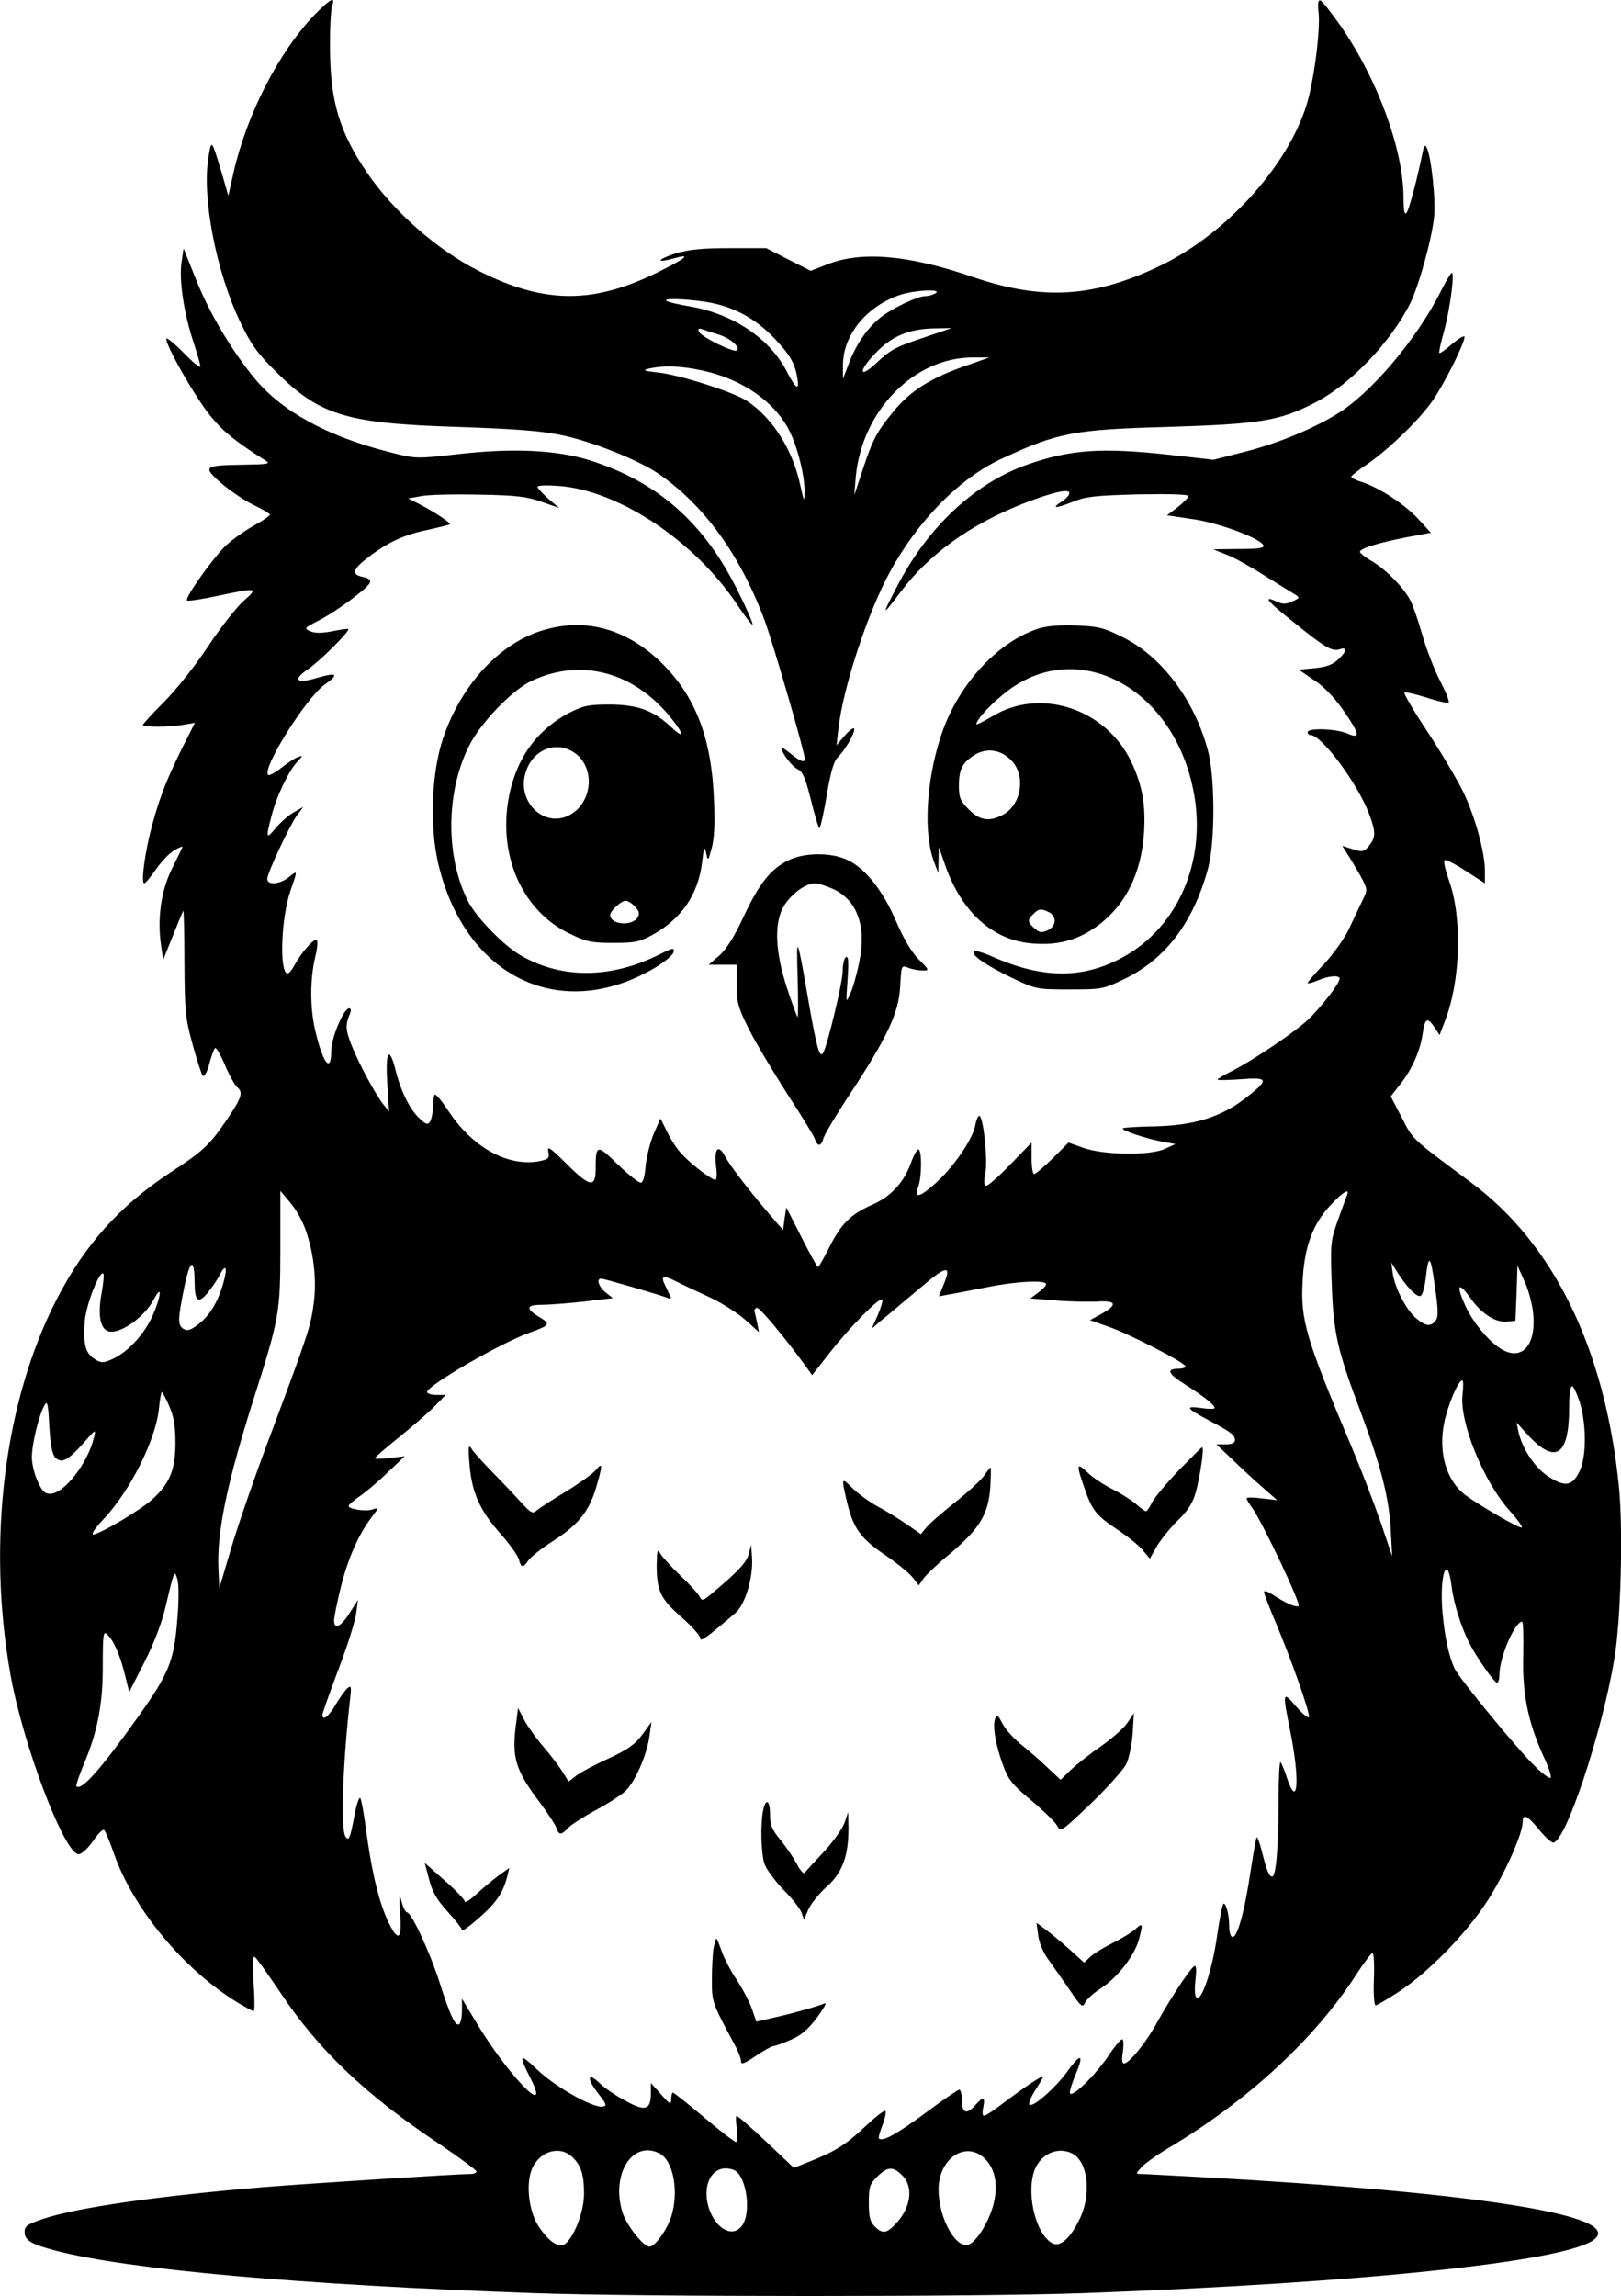
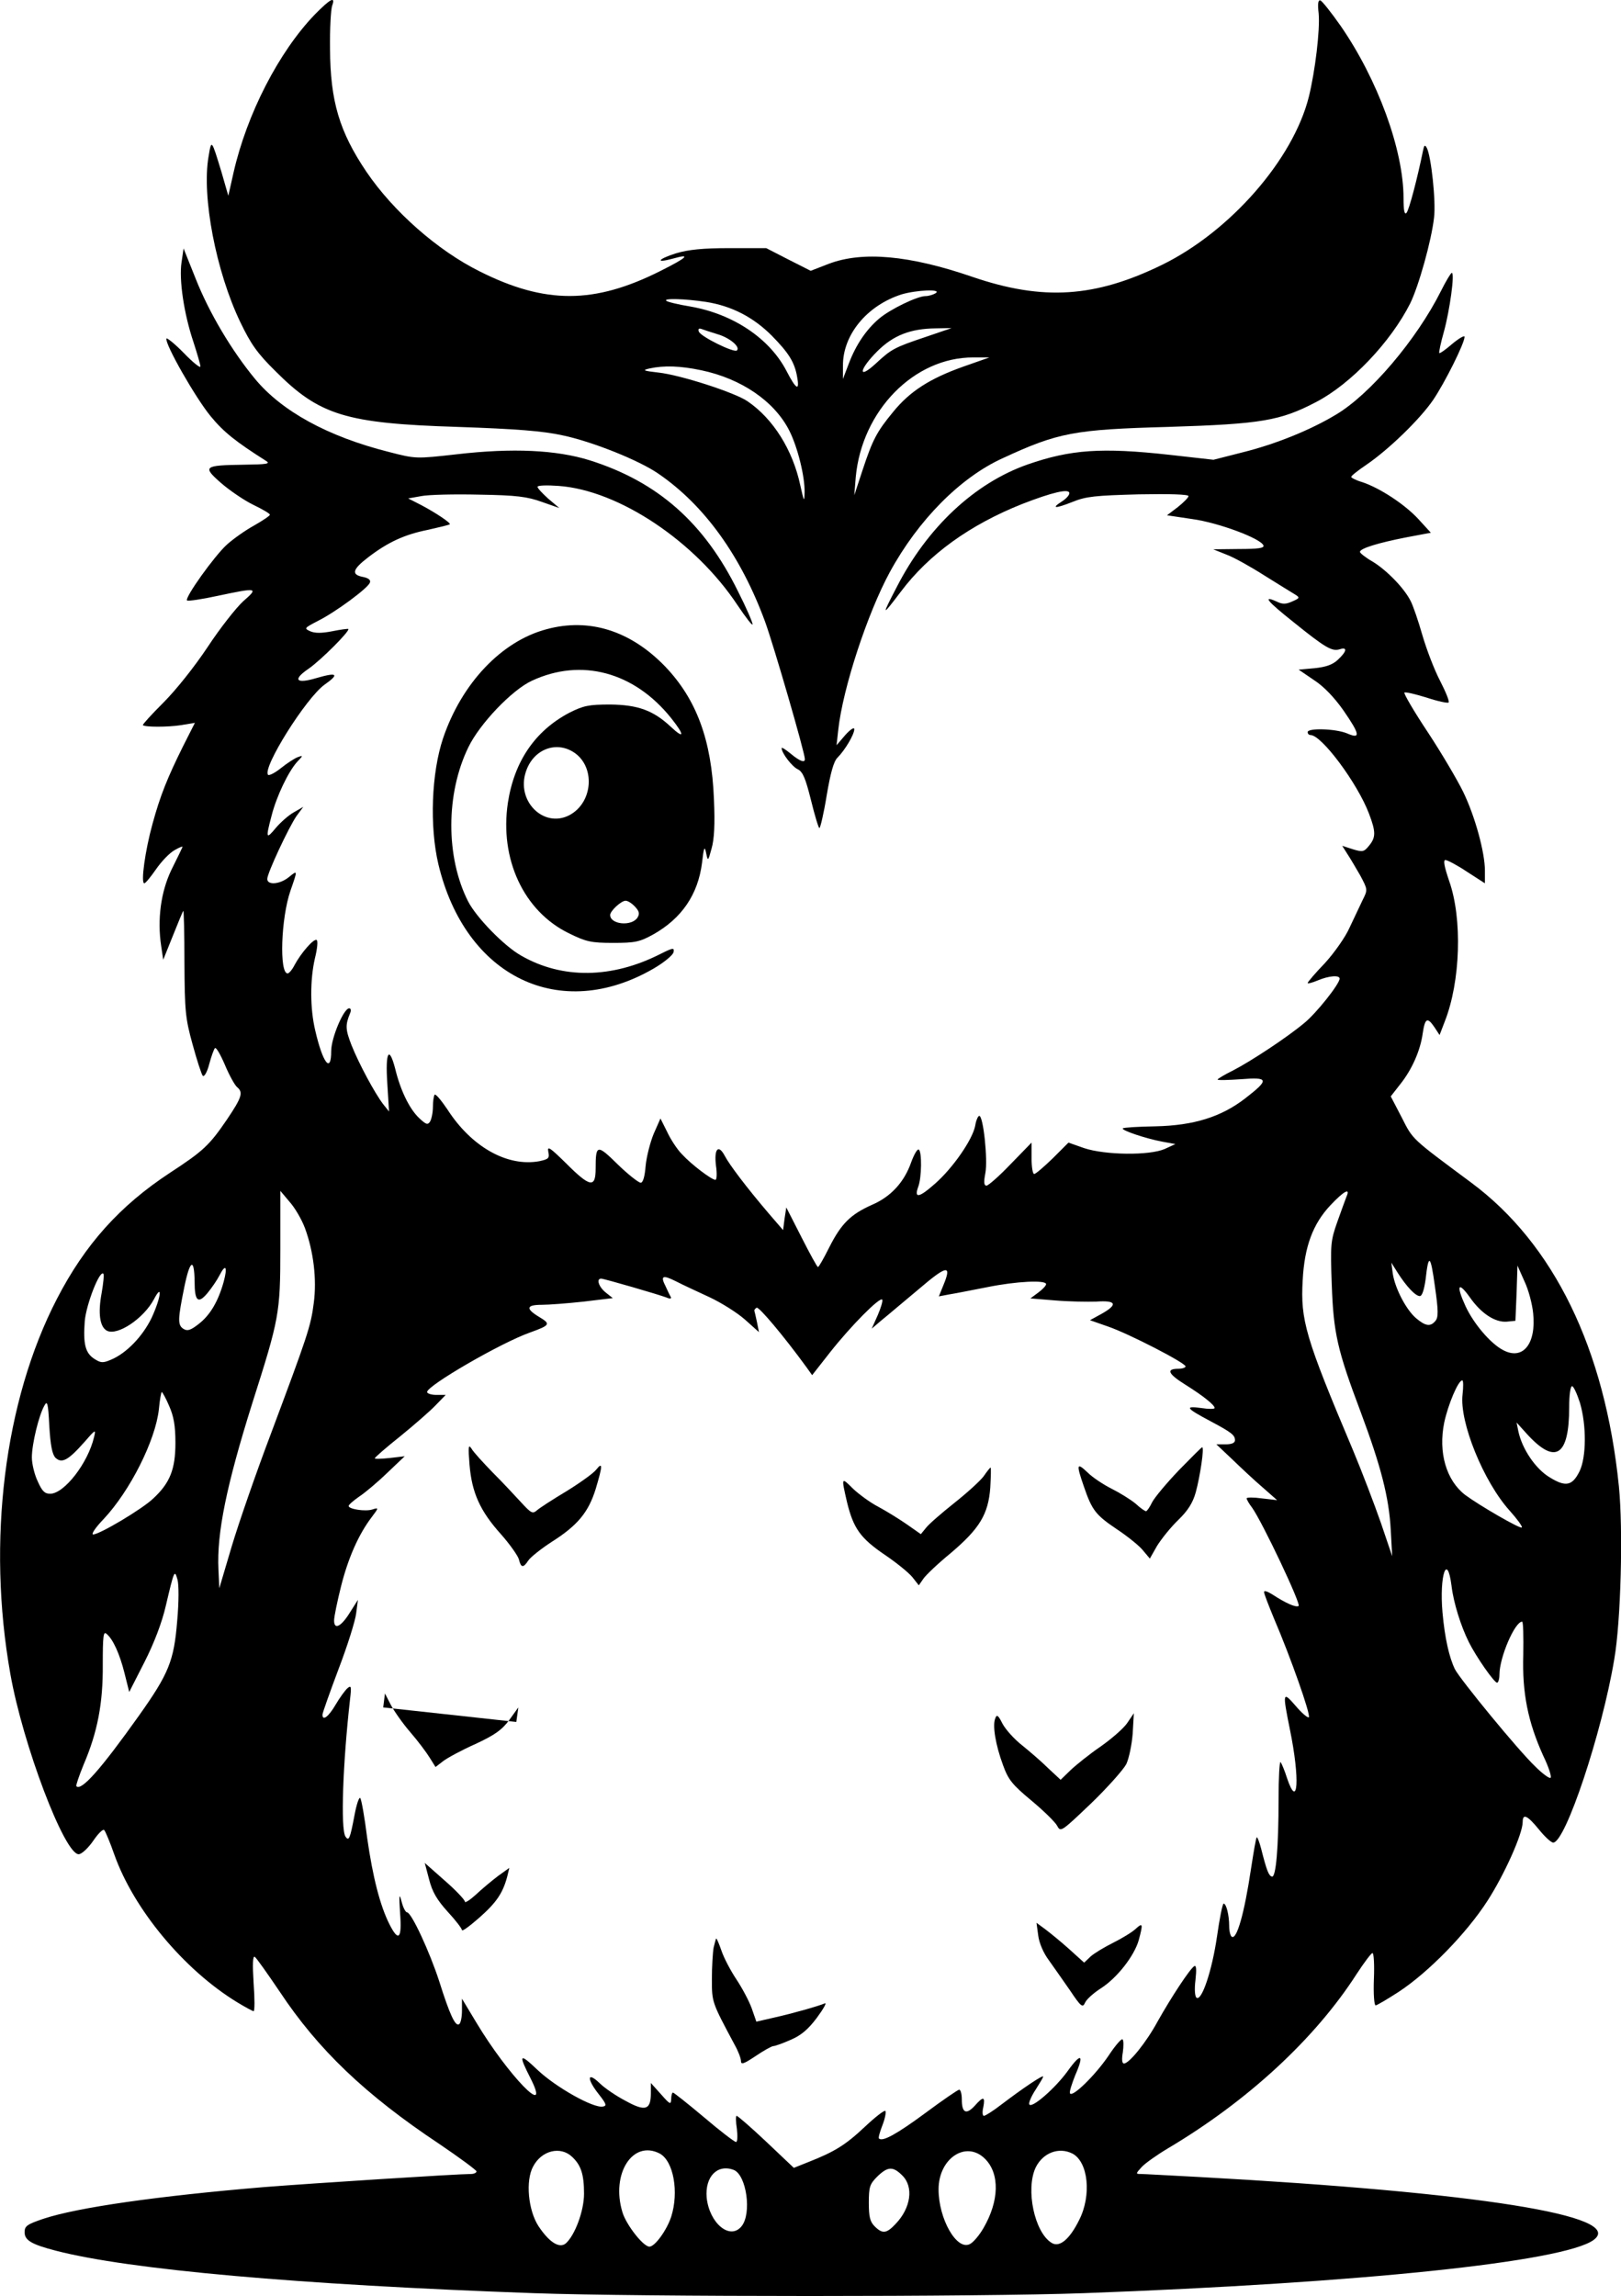
<svg xmlns="http://www.w3.org/2000/svg" version="1.0" width="557.794pt" height="789.849pt" viewBox="0 0 557.794 789.849" preserveAspectRatio="xMidYMid meet">
  <g transform="translate(-229.036,919.861) scale(0.1,-0.1)" fill="#000000" stroke="none">
    <path d="M3373 9148 c-123 -128 -233 -341 -279 -543 l-18 -80 -23 80 c-35 115 -35 116 -45 55 -24 -138 26 -396 109 -569 37 -77 59 -108 122 -170 151 -151 241 -179 626 -191 202 -7 293 -14 361 -29 101 -21 264 -86 330 -132 158 -108 284 -283 367 -509 29 -79 137 -451 137 -473 0 -14 -19 -6 -49 19 -17 14 -31 23 -31 19 0 -17 36 -64 56 -73 17 -9 26 -30 45 -106 13 -53 26 -96 29 -96 3 0 15 50 25 112 13 77 24 117 37 130 26 26 58 80 58 98 0 8 -13 0 -31 -20 l-30 -35 6 54 c16 144 101 401 177 541 98 180 243 326 388 392 192 89 247 99 570 108 321 10 386 21 510 86 119 62 256 206 323 339 29 59 73 215 82 295 7 56 -10 212 -25 240 -7 12 -9 9 -13 -10 -19 -93 -48 -205 -57 -214 -7 -7 -10 10 -10 51 0 166 -89 408 -216 592 -33 47 -64 86 -70 88 -8 3 -10 -12 -6 -45 5 -56 -12 -198 -34 -287 -54 -215 -270 -462 -504 -577 -231 -113 -410 -125 -653 -42 -218 75 -379 89 -495 45 l-62 -24 -77 39 -76 39 -126 0 c-92 0 -142 -5 -185 -18 -63 -20 -72 -35 -10 -18 64 18 50 4 -44 -43 -227 -114 -396 -114 -621 -1 -145 72 -297 206 -390 343 -93 138 -124 243 -125 422 -1 69 3 135 7 148 13 35 -5 26 -60 -30z m2137 -958 c-8 -5 -24 -10 -35 -10 -28 0 -121 -45 -159 -77 -44 -37 -80 -90 -104 -153 l-21 -55 0 45 c-1 107 83 208 202 246 51 15 140 19 117 4z m-790 -30 c88 -14 162 -52 226 -116 57 -58 78 -90 87 -140 10 -53 -3 -46 -36 18 -58 112 -183 196 -330 222 -43 7 -80 16 -84 20 -10 9 64 7 137 -4z m39 -111 c42 -12 80 -44 67 -56 -9 -9 -124 47 -131 65 -3 9 0 12 9 9 8 -3 32 -11 55 -18z m718 -9 c-110 -37 -119 -42 -173 -92 -63 -58 -58 -21 5 42 55 55 114 78 201 79 l55 1 -88 -30z m127 -103 c-115 -41 -183 -85 -240 -155 -57 -69 -71 -96 -106 -202 l-28 -85 5 62 c21 229 201 413 405 412 l55 0 -91 -32z m-901 -12 c139 -29 252 -107 303 -207 29 -57 54 -158 53 -213 -1 -36 -2 -33 -15 25 -26 121 -93 228 -181 288 -43 30 -232 91 -307 99 -52 6 -57 8 -31 14 50 11 107 9 178 -6z" />
    <path d="M2915 8296 c-9 -59 8 -176 41 -274 13 -40 24 -78 24 -84 0 -7 -26 14 -57 46 -31 32 -59 54 -60 50 -6 -18 100 -204 152 -267 45 -55 87 -88 191 -154 16 -10 2 -12 -76 -13 -139 -2 -144 -6 -79 -63 30 -26 80 -60 111 -75 31 -15 57 -30 57 -34 1 -3 -24 -20 -54 -37 -31 -17 -73 -47 -94 -66 -43 -39 -146 -183 -137 -192 3 -3 51 4 106 16 137 29 141 28 87 -19 -24 -22 -80 -93 -122 -157 -46 -69 -109 -148 -152 -191 -41 -41 -73 -76 -71 -78 8 -7 85 -7 131 0 l48 8 -41 -81 c-53 -107 -78 -168 -105 -267 -25 -90 -41 -204 -28 -204 4 0 22 22 40 48 18 26 46 56 64 66 17 10 30 15 27 10 -2 -5 -19 -40 -38 -78 -36 -75 -49 -170 -35 -262 l7 -47 33 82 c18 45 34 84 36 86 2 2 4 -78 4 -178 1 -166 3 -191 28 -281 15 -55 31 -104 35 -108 5 -5 15 12 22 39 7 26 16 52 20 56 4 4 19 -22 34 -57 15 -36 34 -70 42 -77 22 -18 17 -35 -35 -112 -60 -88 -81 -108 -196 -183 -172 -113 -292 -246 -389 -434 -181 -350 -241 -834 -160 -1290 43 -243 186 -620 235 -620 10 0 32 20 50 46 17 25 34 42 38 37 4 -4 20 -42 35 -85 67 -188 239 -395 422 -507 28 -17 54 -31 57 -31 4 0 4 43 0 97 -4 65 -3 94 4 90 6 -4 44 -58 86 -120 132 -199 294 -354 548 -523 71 -48 129 -91 129 -95 0 -5 -9 -9 -19 -9 -48 0 -545 -32 -711 -45 -369 -31 -642 -70 -760 -109 -56 -19 -65 -25 -65 -46 0 -28 23 -42 108 -64 251 -65 833 -117 1644 -146 365 -13 1538 -13 1893 0 953 35 1651 108 1754 183 113 83 -396 164 -1364 217 -96 5 -184 10 -194 10 -18 0 -18 1 3 24 12 13 53 42 90 64 276 164 506 377 649 599 26 40 51 73 55 73 5 0 7 -41 5 -90 -2 -50 1 -90 6 -90 4 0 40 21 80 47 102 67 233 201 305 313 58 90 121 230 121 271 0 30 16 23 56 -26 20 -25 42 -45 49 -45 42 0 168 378 210 630 23 131 31 447 16 596 -48 473 -224 834 -509 1045 -206 153 -199 146 -238 223 l-38 73 32 41 c41 51 70 117 78 176 8 53 16 57 41 20 l17 -26 18 47 c54 137 61 353 15 483 -17 50 -21 72 -13 72 7 0 41 -18 74 -40 l62 -40 0 44 c0 62 -34 187 -75 271 -19 39 -73 131 -121 204 -48 72 -84 134 -81 137 3 3 37 -5 76 -17 39 -13 73 -20 76 -17 4 3 -10 37 -29 74 -20 38 -47 109 -61 157 -14 49 -32 102 -41 119 -23 45 -83 106 -131 135 -23 13 -43 29 -43 33 0 12 62 31 159 50 l85 16 -43 47 c-47 51 -133 107 -193 127 -21 6 -38 15 -38 18 0 4 23 22 51 41 78 53 186 158 231 224 40 59 108 195 108 217 0 6 -19 -5 -42 -24 -23 -20 -43 -34 -45 -32 -2 2 5 35 16 74 20 73 38 202 27 202 -3 0 -20 -28 -37 -62 -84 -168 -245 -357 -362 -426 -88 -53 -207 -101 -319 -129 l-102 -26 -151 17 c-235 26 -341 18 -488 -33 -183 -64 -346 -217 -451 -422 -53 -102 -52 -103 14 -16 96 128 237 230 418 302 103 40 162 54 162 37 0 -7 -11 -19 -25 -28 -39 -25 -25 -26 36 -2 46 19 79 22 227 26 108 2 172 0 172 -6 0 -5 -17 -22 -37 -38 l-37 -28 87 -13 c89 -12 237 -67 245 -91 3 -9 -19 -12 -85 -12 l-88 -1 45 -18 c25 -9 84 -42 131 -72 48 -30 95 -59 105 -65 18 -11 17 -13 -8 -24 -22 -10 -34 -11 -54 -1 -51 23 -34 2 58 -71 109 -88 132 -101 158 -93 28 9 25 -7 -6 -36 -18 -17 -41 -25 -80 -29 l-55 -5 53 -36 c34 -22 70 -60 101 -104 58 -84 60 -100 12 -79 -39 16 -135 19 -135 4 0 -5 4 -10 10 -10 38 0 161 -165 201 -270 24 -63 24 -82 0 -111 -17 -21 -22 -22 -55 -12 l-37 12 17 -27 c10 -15 30 -49 45 -75 26 -49 26 -49 8 -85 -10 -21 -30 -63 -45 -95 -14 -32 -53 -87 -85 -122 -33 -34 -59 -65 -59 -68 0 -3 16 1 35 9 38 16 75 19 75 6 0 -18 -80 -119 -122 -153 -60 -50 -183 -131 -245 -163 -29 -14 -53 -29 -53 -31 0 -3 36 -2 80 1 97 8 99 -1 15 -66 -83 -64 -177 -93 -308 -96 -59 -1 -110 -4 -113 -7 -7 -6 78 -35 137 -46 l44 -8 -37 -17 c-53 -23 -205 -21 -277 3 l-54 19 -54 -54 c-31 -30 -59 -54 -64 -54 -5 0 -9 24 -9 54 l0 54 -72 -74 c-39 -41 -77 -74 -83 -74 -9 0 -10 12 -4 43 9 45 -7 197 -21 197 -4 0 -11 -15 -14 -34 -9 -48 -78 -147 -139 -200 -54 -48 -72 -51 -57 -10 12 31 13 121 2 128 -5 3 -16 -16 -26 -43 -24 -69 -70 -119 -135 -147 -74 -33 -106 -65 -147 -146 -19 -38 -36 -68 -39 -68 -3 0 -28 46 -57 103 l-52 102 -6 -39 -5 -39 -50 58 c-75 88 -135 167 -151 198 -22 41 -37 23 -30 -34 4 -27 3 -49 -2 -49 -13 0 -83 53 -115 88 -16 16 -39 51 -51 77 l-23 46 -23 -52 c-12 -29 -25 -79 -28 -111 -3 -37 -9 -58 -17 -58 -7 0 -43 28 -79 63 -71 70 -76 69 -76 -14 0 -68 -19 -65 -101 17 -56 55 -66 62 -62 41 5 -23 1 -26 -31 -33 -110 -20 -233 49 -316 178 -21 31 -40 54 -44 51 -3 -4 -6 -22 -6 -42 0 -20 -5 -43 -10 -51 -8 -12 -14 -10 -39 14 -32 31 -63 94 -81 169 -21 80 -34 57 -27 -50 l6 -98 -20 25 c-29 38 -83 138 -109 203 -21 54 -22 69 -5 110 4 9 3 17 -3 17 -19 0 -62 -102 -62 -147 0 -79 -29 -42 -55 71 -18 76 -18 174 -1 248 8 32 11 60 6 63 -10 6 -54 -45 -76 -86 -8 -16 -19 -29 -24 -29 -29 0 -23 190 10 285 25 72 25 71 -6 46 -31 -25 -74 -28 -74 -6 0 20 74 178 101 217 l23 31 -33 -19 c-18 -10 -46 -35 -62 -54 -33 -40 -35 -36 -14 43 17 67 58 152 88 185 21 22 21 23 2 16 -11 -4 -37 -21 -57 -37 -21 -17 -41 -27 -45 -24 -22 22 131 266 195 311 51 36 43 43 -29 22 -70 -21 -83 -6 -27 32 42 29 143 130 137 137 -2 1 -27 -2 -56 -8 -36 -7 -59 -7 -75 0 -22 10 -21 11 27 36 60 30 171 112 178 131 4 9 -4 16 -24 20 -41 8 -36 26 19 68 68 52 125 78 205 94 40 9 73 17 75 19 5 4 -47 39 -98 66 l-45 23 45 8 c25 5 115 7 200 5 128 -2 165 -7 215 -25 l60 -21 -38 32 c-20 18 -37 36 -37 41 0 5 33 6 73 3 207 -15 470 -191 615 -410 29 -43 52 -73 52 -66 0 7 -22 58 -50 113 -116 236 -276 377 -510 451 -115 36 -266 43 -457 21 -142 -16 -142 -16 -235 8 -210 53 -368 140 -460 251 -81 98 -158 228 -204 344 l-42 105 -7 -48z m425 -3323 c29 -79 41 -175 30 -257 -10 -80 -22 -114 -148 -451 -50 -132 -110 -305 -134 -385 l-43 -145 -3 65 c-6 125 28 290 116 570 93 292 97 310 97 533 l0 199 32 -38 c18 -20 42 -61 53 -91z m3584 110 c-4 -10 -18 -49 -32 -88 -23 -65 -24 -79 -19 -215 6 -168 19 -225 100 -440 69 -185 97 -292 103 -405 l5 -90 -39 115 c-22 63 -65 176 -96 250 -164 388 -181 447 -173 585 6 115 35 193 95 257 46 49 70 62 56 31z m306 -428 c-17 -21 -34 -19 -67 9 -34 29 -72 102 -80 153 l-5 38 22 -35 c30 -47 61 -80 76 -80 8 0 15 22 20 58 10 90 17 85 32 -25 12 -83 12 -106 2 -118z m-4270 135 c0 -68 12 -78 44 -40 15 18 34 46 42 62 21 41 28 29 14 -23 -19 -68 -47 -115 -86 -145 -28 -22 -39 -25 -52 -17 -21 13 -20 33 3 146 19 92 34 100 35 17z m2576 -14 l-15 -37 37 7 c20 3 79 15 131 25 99 20 201 25 201 10 0 -5 -12 -18 -27 -29 l-27 -20 85 -7 c47 -4 111 -5 142 -4 69 5 75 -10 18 -42 l-40 -22 63 -22 c72 -25 266 -125 266 -137 0 -4 -11 -8 -24 -8 -44 0 -37 -17 22 -54 64 -40 102 -71 102 -81 0 -4 -21 -4 -47 0 -58 8 -51 -1 32 -45 73 -39 85 -48 85 -66 0 -9 -11 -14 -32 -14 l-32 0 55 -52 c30 -29 77 -73 104 -96 l50 -44 -52 6 c-29 4 -53 4 -53 0 0 -3 8 -18 19 -32 36 -51 169 -332 160 -338 -10 -6 -45 10 -91 40 -16 10 -28 14 -28 8 0 -6 16 -47 35 -93 55 -128 127 -331 119 -338 -3 -3 -24 14 -45 39 -45 52 -46 48 -20 -81 35 -170 28 -280 -10 -167 -8 26 -19 51 -22 55 -4 3 -7 -54 -7 -128 0 -165 -9 -271 -23 -266 -11 3 -18 21 -37 96 -6 23 -13 41 -15 39 -3 -2 -11 -51 -20 -109 -23 -154 -49 -244 -66 -233 -5 3 -9 20 -9 37 0 38 -10 77 -19 77 -4 0 -14 -51 -23 -114 -17 -116 -52 -221 -70 -210 -6 4 -8 28 -4 61 4 36 3 52 -4 48 -15 -9 -80 -108 -126 -190 -39 -72 -98 -145 -116 -145 -7 0 -8 15 -4 38 3 22 3 42 -1 45 -3 4 -25 -21 -48 -56 -46 -68 -127 -147 -133 -129 -2 6 7 33 18 61 32 73 21 80 -25 16 -43 -60 -127 -133 -133 -115 -2 6 8 29 22 50 14 22 26 42 26 45 0 7 -70 -40 -145 -97 -27 -21 -54 -38 -59 -38 -5 0 -6 14 -2 30 7 37 0 38 -30 4 -29 -31 -44 -24 -44 22 0 19 -4 34 -9 34 -4 0 -57 -36 -116 -80 -99 -73 -148 -100 -160 -88 -3 2 3 23 12 46 9 23 13 45 10 49 -4 3 -36 -22 -72 -56 -66 -62 -104 -85 -193 -120 l-50 -20 -95 90 c-52 49 -98 89 -102 89 -3 0 -3 -20 1 -45 3 -26 2 -45 -3 -45 -5 0 -55 38 -110 85 -56 47 -104 85 -107 85 -3 0 -6 -10 -6 -22 -1 -21 -4 -19 -35 16 l-35 39 0 -35 c0 -58 -19 -64 -86 -27 -33 17 -74 45 -91 62 -43 41 -44 14 -2 -39 26 -33 28 -40 14 -42 -32 -7 -163 67 -225 126 -63 60 -67 55 -23 -31 71 -142 -79 13 -187 193 l-50 83 0 -41 c0 -22 -4 -43 -10 -47 -13 -8 -32 33 -68 147 -33 102 -96 238 -111 238 -5 0 -14 17 -19 38 -8 30 -9 22 -5 -40 7 -89 -5 -101 -36 -40 -33 65 -58 164 -77 297 -9 72 -20 134 -24 138 -4 5 -13 -22 -20 -60 -15 -79 -19 -90 -31 -72 -17 27 -9 252 16 473 5 43 4 48 -9 37 -8 -7 -27 -33 -41 -57 -24 -41 -45 -57 -45 -34 0 6 25 76 55 156 31 81 58 167 61 193 l6 46 -26 -41 c-31 -51 -56 -64 -56 -30 0 13 11 66 24 118 25 99 61 179 105 237 25 33 25 34 3 27 -24 -8 -82 1 -82 12 0 4 16 18 36 32 20 13 64 50 97 82 l60 57 -51 -6 c-29 -3 -52 -4 -52 -1 0 3 39 37 88 76 48 39 103 87 121 106 l35 36 -32 0 c-18 0 -32 5 -32 10 0 22 255 170 355 205 69 25 71 29 31 53 -48 29 -45 42 9 42 24 0 89 5 144 11 l100 12 -24 19 c-24 19 -34 48 -16 48 10 0 199 -55 225 -65 11 -5 17 -4 15 1 -3 5 -11 21 -18 37 -19 37 -11 41 35 18 21 -11 73 -35 114 -54 41 -19 97 -54 124 -78 l48 -43 -7 35 c-4 19 -8 36 -9 39 0 3 3 7 8 10 8 4 93 -97 171 -204 l20 -28 62 79 c71 90 170 190 179 181 3 -4 -4 -27 -15 -53 l-21 -47 34 29 c19 15 76 64 128 107 97 83 115 86 84 12z m2030 -95 c11 -105 -35 -163 -103 -127 -43 22 -102 91 -130 152 -33 72 -25 86 15 30 39 -56 87 -87 127 -84 l30 3 4 95 3 95 24 -54 c14 -29 27 -79 30 -110z m-4926 69 c-13 -70 -6 -116 18 -129 36 -19 127 42 162 108 31 59 24 5 -8 -64 -31 -64 -87 -122 -140 -144 -28 -12 -35 -11 -57 3 -31 20 -39 51 -33 130 5 57 51 176 64 163 3 -3 0 -33 -6 -67z m4683 -349 c-11 -94 72 -299 162 -399 26 -29 45 -55 42 -58 -5 -6 -145 75 -195 112 -65 50 -93 146 -72 249 13 61 48 145 62 145 4 0 4 -22 1 -49z m404 -28 c23 -78 22 -187 -1 -235 -25 -51 -48 -56 -104 -21 -48 29 -94 97 -107 158 l-6 30 38 -42 c96 -104 143 -73 143 95 0 40 4 72 10 72 5 0 17 -26 27 -57z m-4855 -10 c16 -36 22 -68 22 -128 0 -91 -19 -138 -76 -191 -37 -36 -185 -124 -207 -124 -8 0 8 24 36 53 91 97 178 270 190 377 3 33 8 60 10 60 2 0 14 -21 25 -47z m-391 -179 c22 -21 44 -9 99 53 39 45 41 46 34 18 -21 -90 -103 -195 -151 -195 -19 0 -28 9 -43 43 -11 23 -20 60 -20 82 0 46 24 145 43 178 10 19 13 10 17 -70 4 -67 10 -97 21 -109z m4804 -440 c7 -59 32 -139 60 -195 25 -50 87 -139 97 -139 4 0 8 13 8 28 0 59 53 182 78 182 4 0 5 -51 4 -114 -4 -132 16 -231 69 -348 18 -37 29 -71 25 -75 -3 -4 -27 13 -52 38 -60 57 -258 299 -277 335 -20 41 -35 107 -43 196 -11 126 16 208 31 92z m-4385 -122 c-11 -137 -29 -181 -132 -326 -131 -184 -198 -260 -215 -242 -2 2 9 35 25 74 48 112 67 211 66 344 0 99 2 116 13 106 22 -18 45 -68 62 -136 l16 -64 53 104 c33 65 60 136 73 193 29 123 30 125 40 90 5 -18 5 -77 -1 -143z m1359 -1843 c31 -29 41 -61 41 -127 0 -60 -32 -144 -63 -171 -22 -18 -57 4 -94 60 -35 54 -45 156 -18 205 29 55 94 71 134 33z m302 11 c47 -26 66 -132 39 -217 -15 -46 -56 -103 -75 -103 -21 0 -80 75 -93 119 -40 132 36 250 129 201z m1119 -18 c51 -51 49 -145 -6 -239 -14 -24 -34 -48 -46 -54 -45 -24 -108 86 -108 188 0 107 95 170 160 105z m301 18 c54 -29 66 -143 23 -228 -33 -67 -68 -96 -95 -79 -59 36 -90 184 -55 259 25 51 80 72 127 48z m-1166 -56 c44 -17 63 -150 27 -194 -40 -49 -111 11 -120 99 -6 72 37 116 93 95z m580 -19 c40 -39 30 -112 -23 -167 -31 -33 -45 -35 -72 -8 -16 16 -20 33 -20 81 0 54 3 64 29 90 36 35 54 36 86 4z" />
    <path d="M3906 4160 c8 -96 36 -159 108 -239 31 -35 59 -75 62 -87 7 -29 15 -30 32 -4 7 11 43 40 80 64 90 57 127 102 152 182 24 80 25 96 2 67 -9 -12 -55 -45 -102 -74 -47 -28 -93 -58 -102 -66 -15 -13 -20 -10 -55 28 -21 23 -65 70 -98 103 -33 34 -66 70 -72 81 -11 17 -12 7 -7 -55z" />
    <path d="M6347 4141 c-42 -44 -83 -93 -92 -110 -8 -17 -18 -31 -21 -31 -4 0 -20 11 -36 26 -17 14 -54 37 -82 51 -28 14 -66 39 -83 56 -38 36 -40 30 -13 -48 28 -82 41 -98 112 -146 35 -23 75 -55 89 -71 l26 -31 25 44 c15 24 47 64 73 89 33 32 50 59 60 95 15 55 30 155 22 155 -2 0 -38 -36 -80 -79z" />
    <path d="M5675 4120 c-12 -16 -57 -57 -100 -91 -44 -35 -88 -73 -98 -86 l-18 -22 -47 33 c-26 18 -71 46 -99 61 -29 15 -68 44 -88 63 -40 40 -40 40 -20 -47 22 -90 46 -124 130 -181 40 -27 83 -62 95 -77 l22 -28 16 23 c8 12 50 52 94 88 99 84 129 133 136 225 2 38 3 69 1 69 -2 0 -13 -14 -24 -30z" />
-     <path d="M4867 3853 c-8 -29 -35 -59 -127 -136 -31 -26 -34 -27 -43 -10 -5 10 -35 43 -67 73 -31 30 -62 64 -68 75 -9 17 -11 10 -12 -41 0 -87 13 -116 86 -179 35 -31 64 -63 64 -72 0 -14 22 2 121 87 34 29 62 124 57 192 l-3 43 -8 -32z" />
-     <path d="M4067 3275 c-17 -121 -4 -165 81 -277 27 -37 53 -76 57 -87 8 -26 17 -26 40 -1 10 11 52 38 94 61 42 22 88 52 103 66 34 32 74 124 83 188 l7 50 -31 -43 c-25 -34 -50 -52 -117 -83 -47 -21 -97 -48 -111 -59 l-26 -20 -20 32 c-11 18 -41 58 -67 88 -26 30 -56 73 -67 94 l-20 39 -6 -48z" />
+     <path d="M4067 3275 l7 50 -31 -43 c-25 -34 -50 -52 -117 -83 -47 -21 -97 -48 -111 -59 l-26 -20 -20 32 c-11 18 -41 58 -67 88 -26 30 -56 73 -67 94 l-20 39 -6 -48z" />
    <path d="M5715 3287 c-10 -24 1 -91 27 -161 18 -50 32 -67 97 -121 42 -35 82 -74 89 -87 12 -23 14 -21 117 77 57 55 111 116 121 135 9 19 19 66 22 105 l4 70 -23 -34 c-13 -19 -55 -55 -92 -81 -38 -26 -84 -63 -103 -81 l-34 -33 -43 40 c-23 23 -64 58 -90 79 -27 21 -57 55 -67 74 -15 30 -20 33 -25 18z" />
-     <path d="M4916 2969 c-9 -47 -7 -140 4 -179 5 -19 34 -58 64 -90 30 -30 59 -66 64 -80 l9 -25 15 35 c9 20 37 55 63 78 54 48 75 105 75 202 l-1 55 -13 -38 c-8 -21 -40 -66 -72 -100 -32 -34 -61 -66 -65 -71 -4 -4 -16 9 -27 31 -12 22 -37 59 -56 82 -29 35 -36 51 -36 87 0 51 -15 59 -24 13z" />
    <path d="M3767 2733 c11 -43 27 -70 64 -111 27 -29 49 -58 49 -63 0 -6 27 14 60 43 59 52 81 85 96 142 l7 29 -39 -28 c-21 -16 -56 -45 -76 -64 -21 -19 -38 -30 -38 -24 0 6 -31 39 -69 72 l-69 61 15 -57z" />
    <path d="M5863 2540 c3 -25 18 -60 36 -84 16 -23 49 -69 73 -104 38 -57 44 -61 52 -43 5 12 30 34 55 50 56 36 115 112 130 166 15 56 14 61 -11 38 -13 -12 -48 -33 -78 -48 -30 -15 -65 -36 -77 -47 l-22 -21 -52 47 c-29 26 -66 56 -82 68 l-30 22 6 -44z" />
    <path d="M4746 2499 c-3 -17 -6 -66 -6 -109 0 -80 0 -79 78 -225 12 -21 22 -47 22 -56 0 -14 9 -11 51 17 28 19 55 34 61 34 5 0 31 9 58 21 36 15 61 36 91 76 23 31 35 53 28 50 -24 -10 -112 -35 -175 -49 l-61 -14 -16 46 c-9 25 -33 70 -53 100 -20 30 -43 74 -51 98 -8 23 -16 42 -18 42 -1 0 -5 -14 -9 -31z" />
    <path d="M4171 7034 c-155 -41 -292 -186 -356 -375 -40 -119 -47 -303 -16 -434 93 -388 419 -545 741 -358 36 21 66 46 68 56 3 16 -1 16 -45 -6 -167 -85 -338 -87 -479 -6 -59 33 -155 132 -183 187 -77 152 -77 370 1 530 39 81 151 198 219 229 170 79 352 30 479 -129 47 -59 46 -74 -2 -29 -60 56 -113 75 -208 76 -74 0 -92 -4 -140 -28 -118 -62 -190 -167 -212 -310 -29 -193 54 -373 210 -449 59 -29 76 -33 152 -33 75 0 91 3 138 29 98 55 154 137 168 246 6 54 9 60 14 35 6 -30 7 -30 19 15 9 31 12 83 8 170 -8 203 -60 343 -168 456 -119 123 -261 168 -408 128z m90 -421 c79 -47 72 -175 -12 -219 -88 -45 -183 49 -149 150 24 74 99 106 161 69z m215 -534 c14 -15 16 -24 8 -37 -20 -31 -94 -24 -94 9 0 14 38 49 53 49 8 0 22 -9 33 -21z" />
-     <path d="M5863 7036 c-144 -47 -282 -200 -337 -376 -49 -153 -58 -328 -22 -425 l15 -40 1 45 1 45 23 -66 c57 -160 164 -256 300 -266 85 -7 154 11 219 58 99 70 155 182 164 324 6 94 -6 164 -44 243 -86 182 -312 257 -477 157 -31 -18 -56 -31 -56 -28 0 17 56 76 109 116 240 180 559 15 635 -330 52 -234 -37 -465 -222 -577 -142 -85 -286 -88 -465 -9 -31 14 -61 23 -65 19 -11 -12 37 -46 128 -90 84 -40 86 -41 200 -41 114 0 117 1 194 38 139 69 233 194 283 377 25 90 25 318 -1 410 -47 173 -159 321 -293 387 -66 33 -85 37 -161 40 -55 2 -103 -2 -129 -11z m-90 -456 c48 -53 31 -152 -33 -185 -46 -24 -78 -19 -116 19 -29 29 -34 41 -34 81 0 57 12 80 53 106 44 27 93 19 130 -21z m128 -520 c27 -15 24 -48 -6 -62 -21 -9 -28 -8 -45 7 -24 22 -25 29 -4 49 18 19 28 20 55 6z" />
-     <path d="M5003 6239 c-61 -30 -100 -79 -154 -194 -31 -67 -59 -112 -83 -133 l-37 -32 48 0 48 0 0 -68 c0 -60 5 -79 42 -153 23 -46 83 -146 132 -223 50 -76 93 -147 96 -157 8 -26 22 -24 29 4 3 12 44 81 91 152 128 194 169 281 173 371 4 73 4 73 29 63 13 -5 35 -9 49 -9 23 0 22 2 -14 38 -25 25 -52 71 -78 131 -45 106 -107 184 -169 212 -56 26 -148 25 -202 -2z m153 -98 c84 -38 117 -129 91 -252 -8 -41 -22 -90 -31 -109 -15 -34 -15 -33 -9 49 4 62 3 82 -6 77 -6 -4 -11 -26 -11 -49 0 -37 -53 -257 -67 -280 -12 -20 -22 16 -48 163 -42 244 -45 251 -40 98 2 -76 2 -138 0 -138 -2 0 -18 44 -36 98 -42 128 -46 228 -10 286 26 41 74 76 106 76 11 0 38 -9 61 -19z" />
  </g>
</svg>